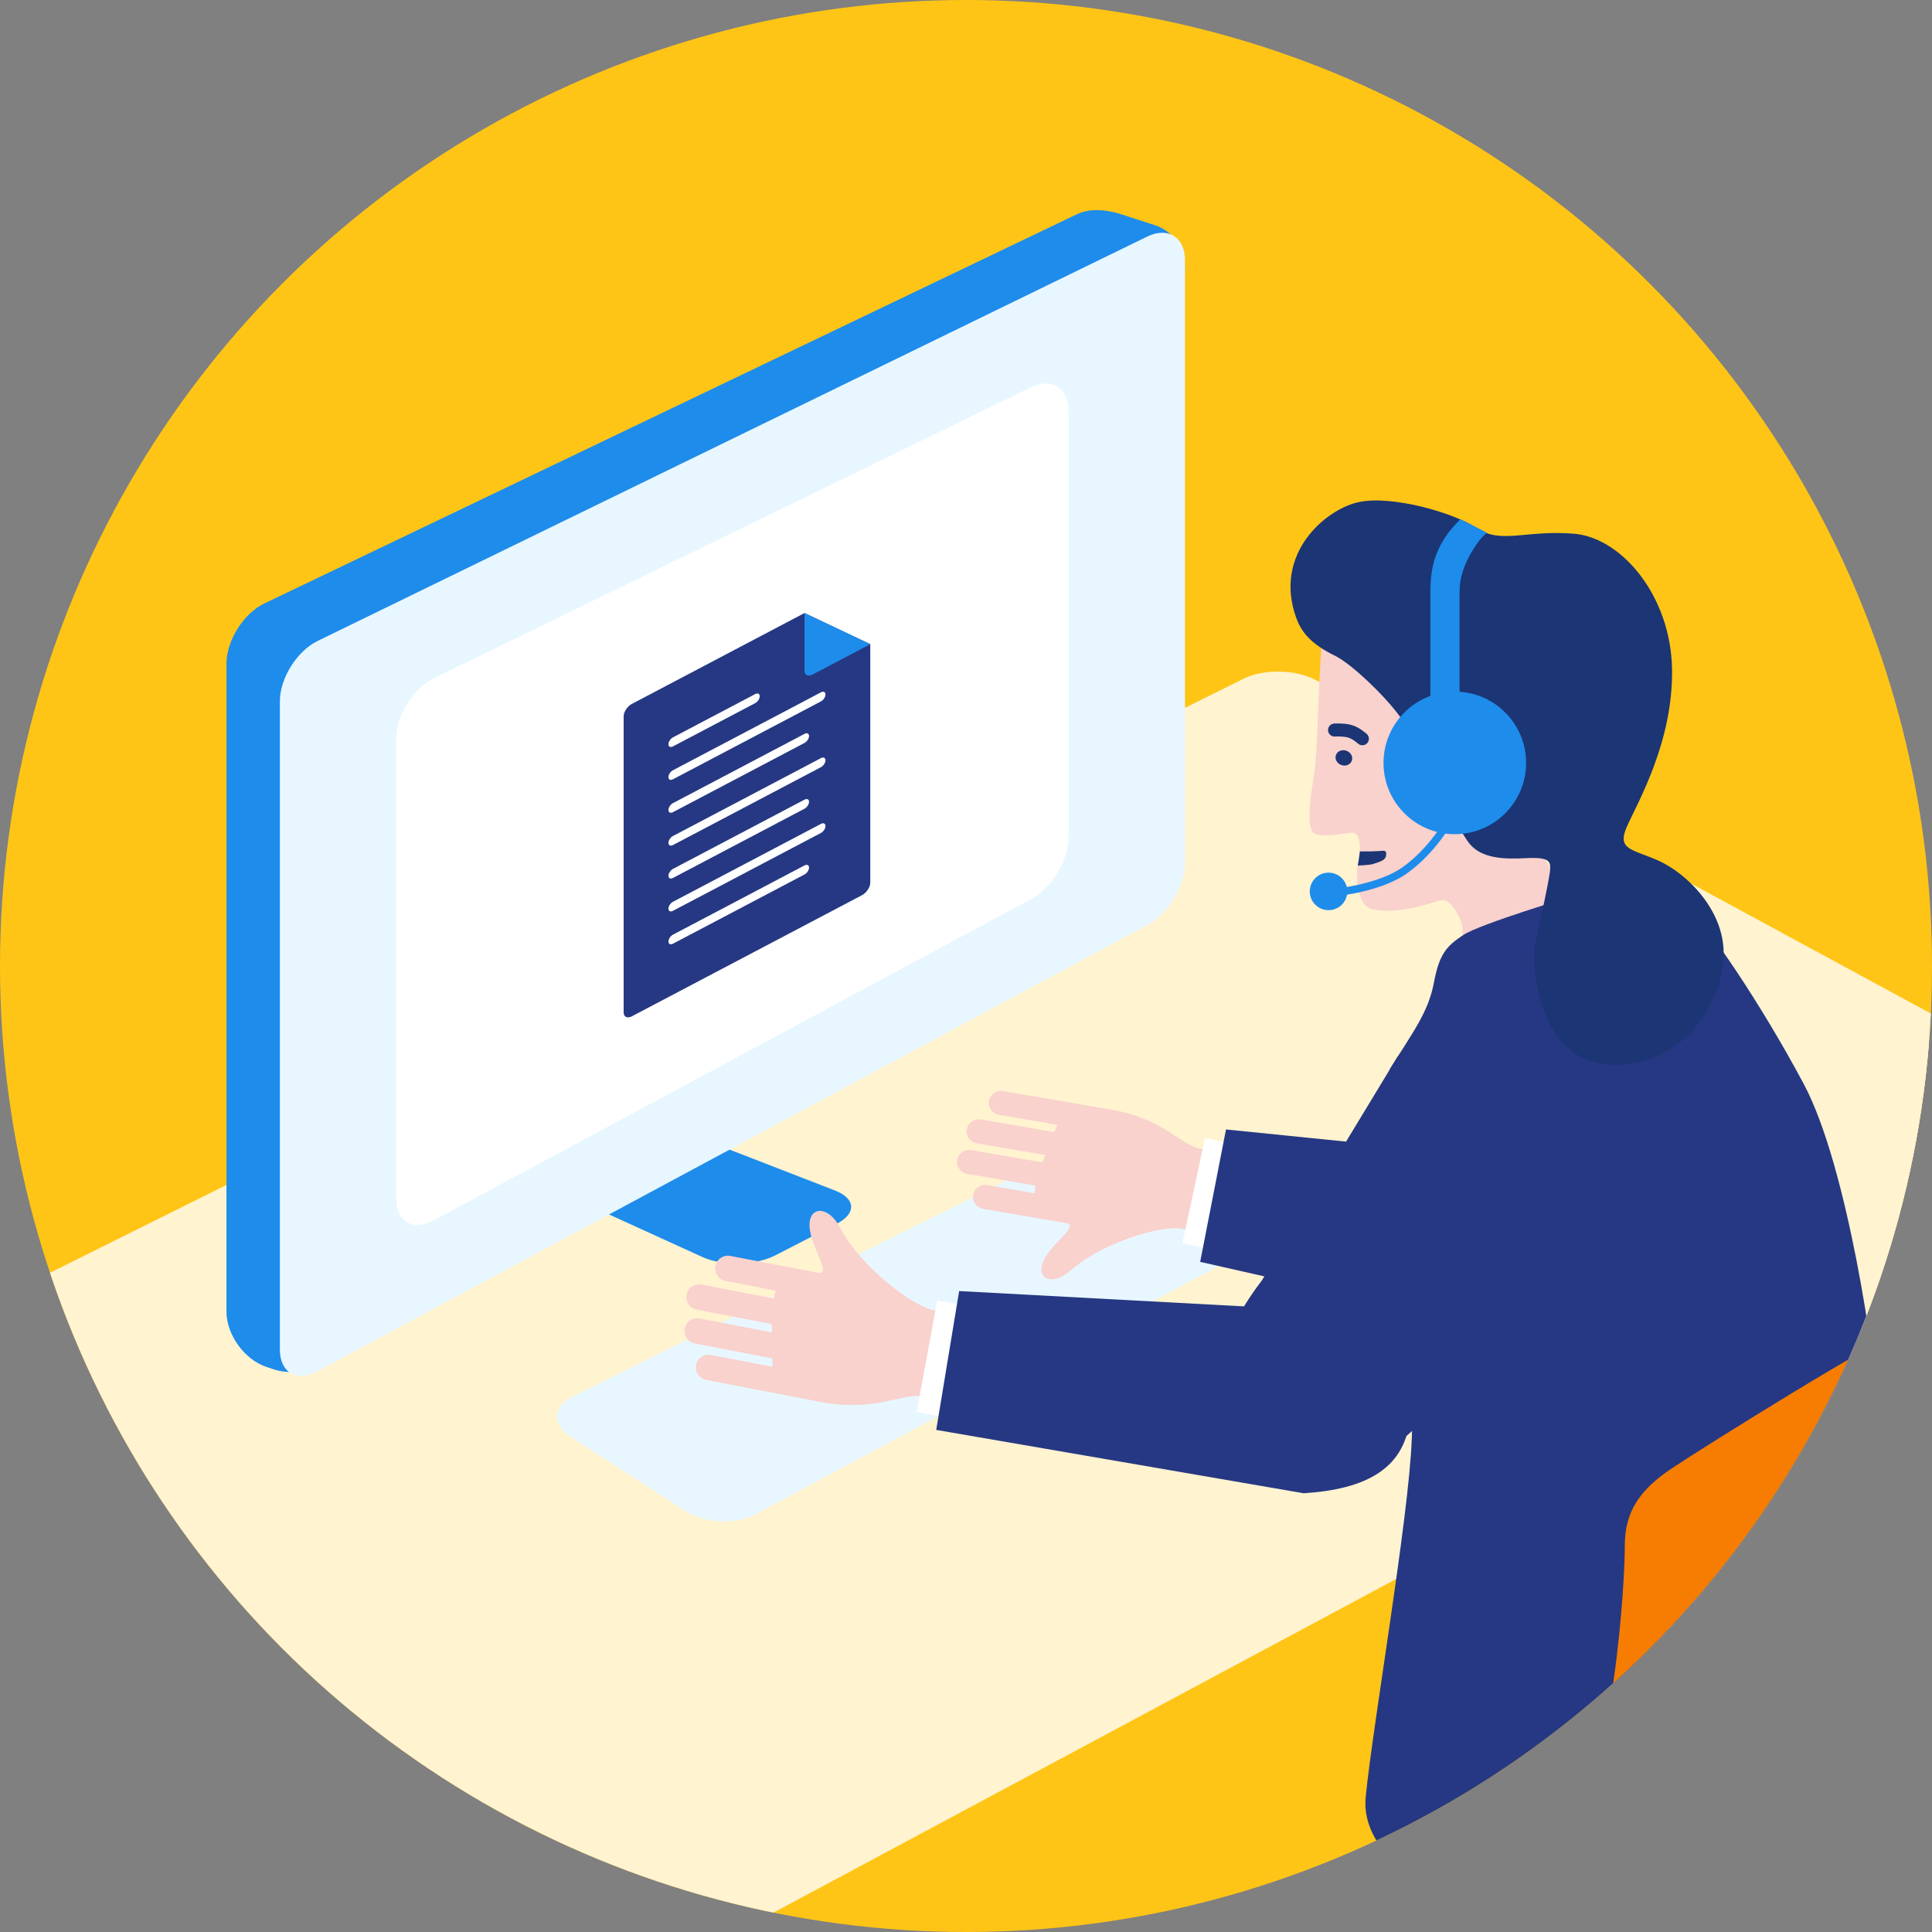
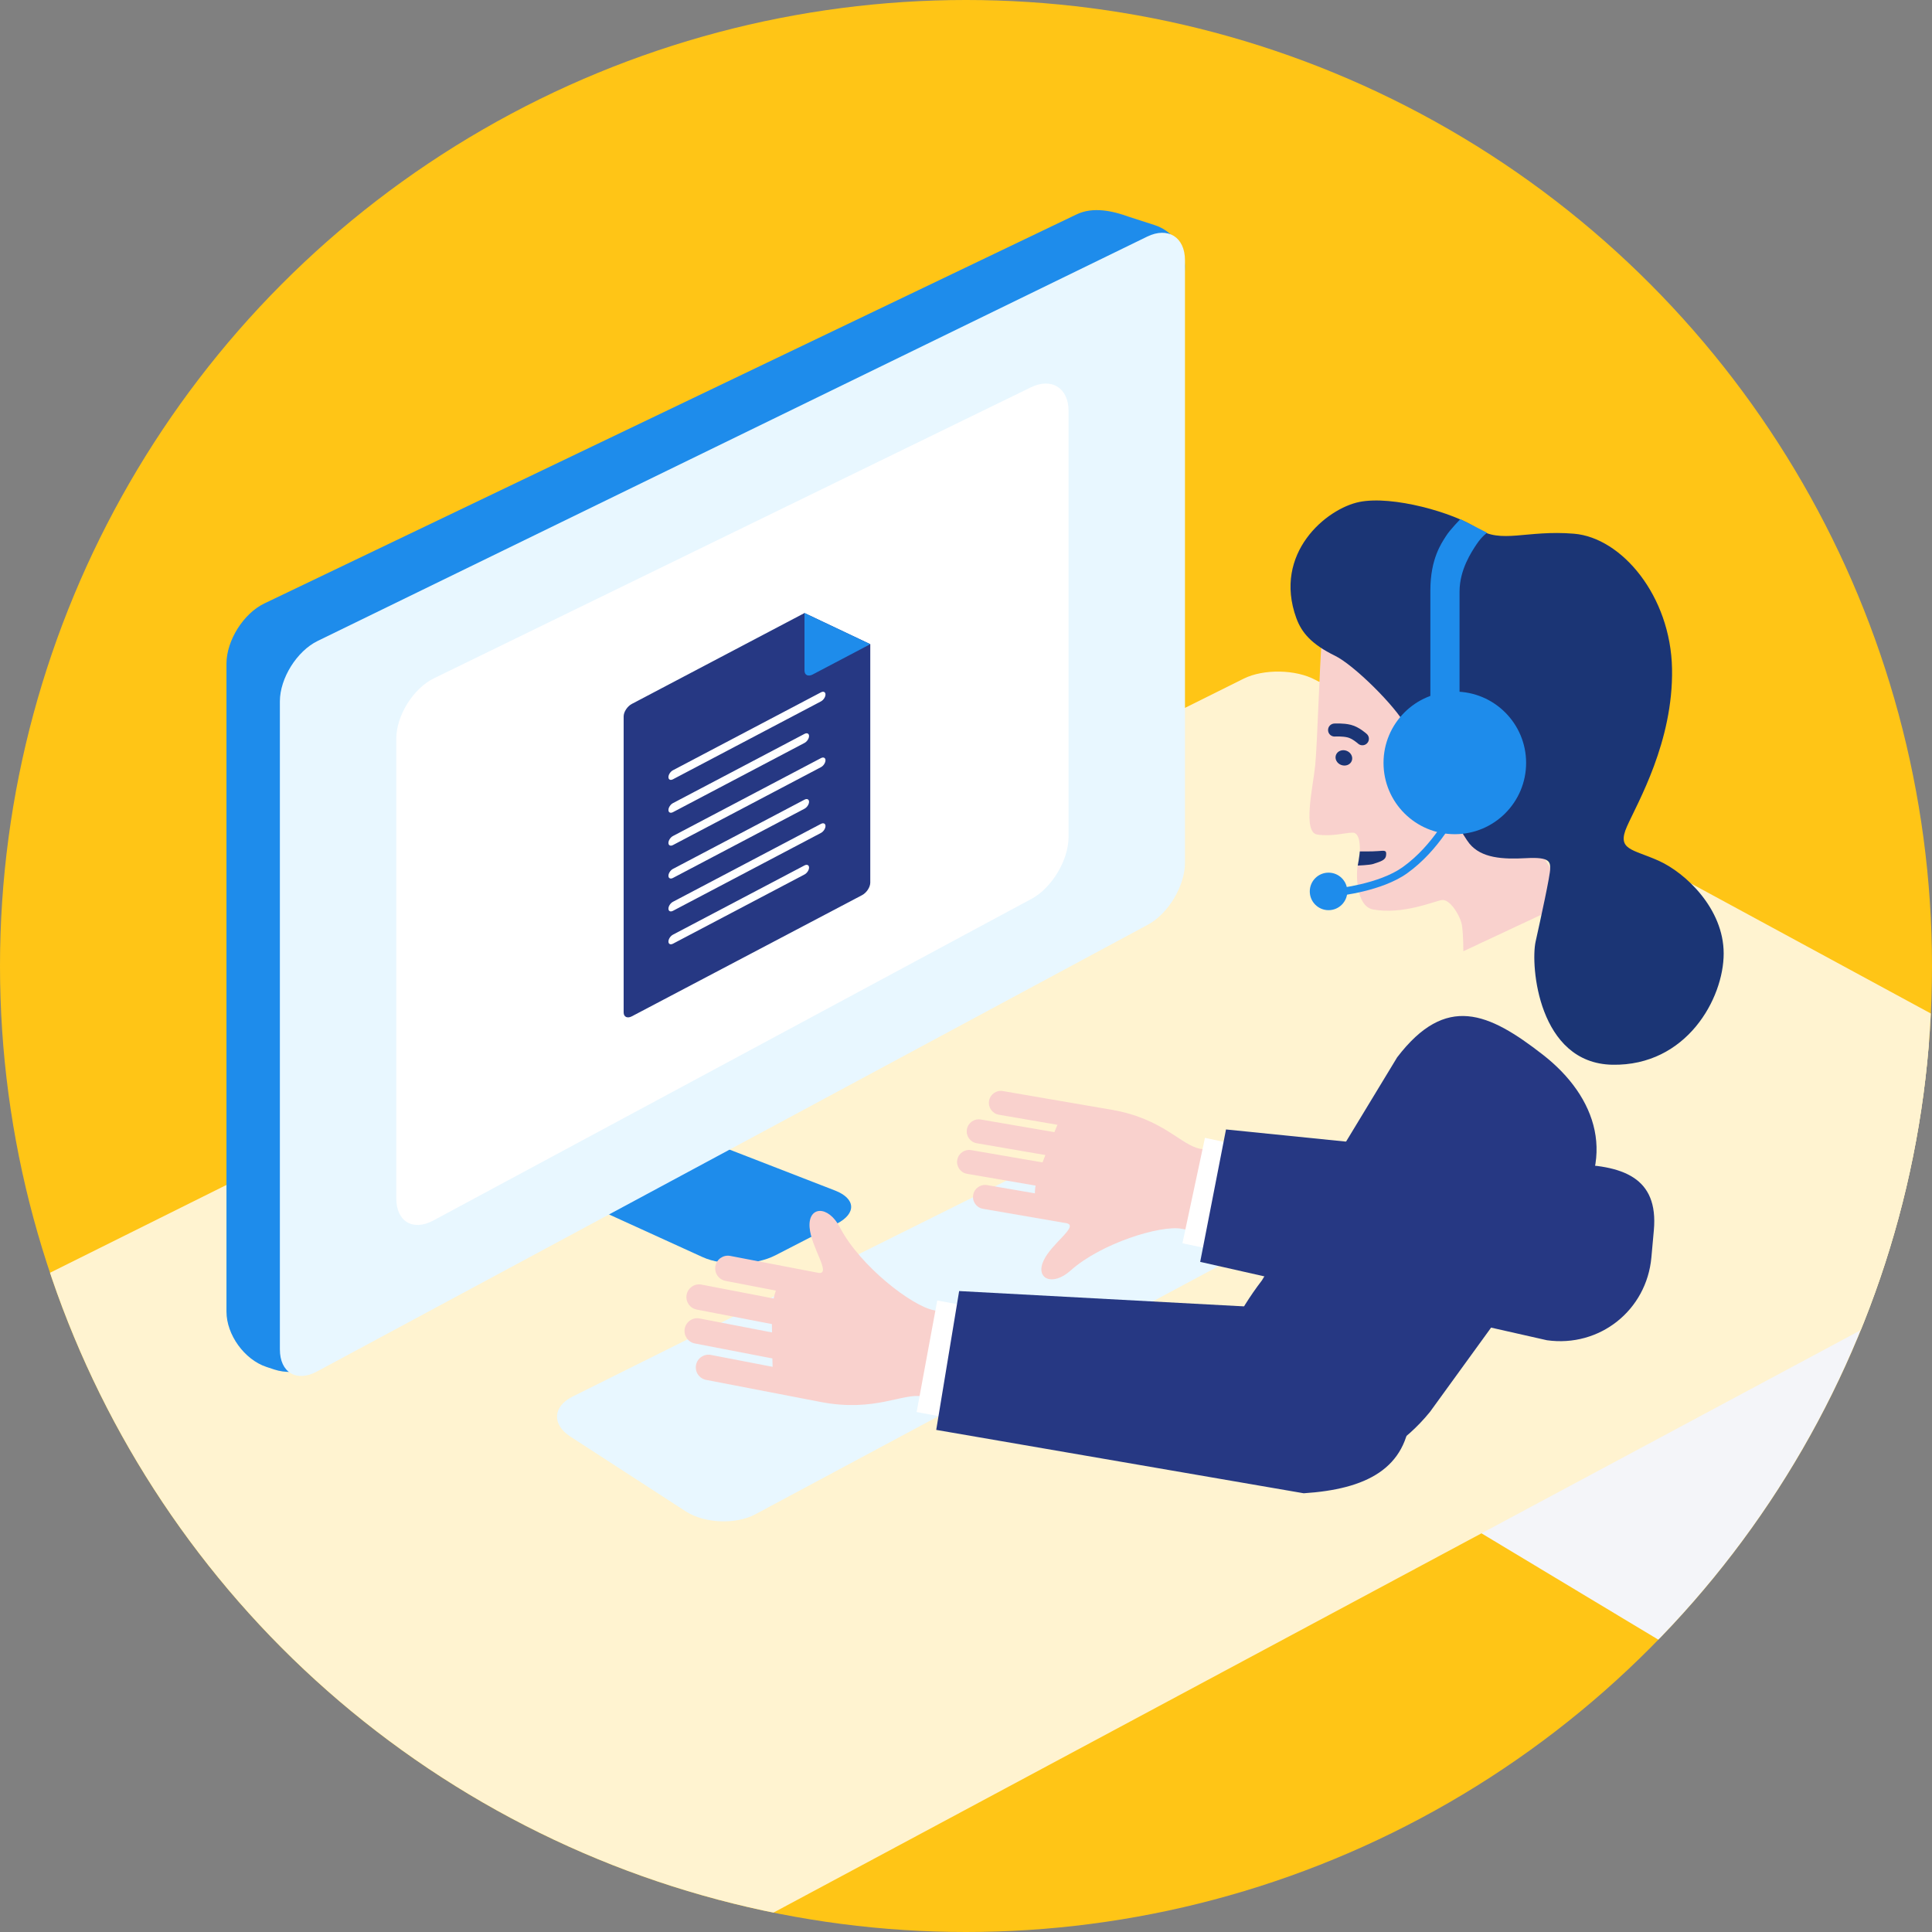
<svg xmlns="http://www.w3.org/2000/svg" id="_レイヤー_2" viewBox="0 0 104 104">
  <rect x="0" y="0" width="104" height="104" fill="#808080" stroke="none" />
  <defs>
    <clipPath id="clippath">
      <circle cx="52" cy="52" r="52" style="fill:none;" />
    </clipPath>
    <clipPath id="clippath-1">
      <circle cx="52" cy="52" r="52" style="fill:none;" />
    </clipPath>
    <filter id="luminosity-noclip" x="13.914" y="58.31" width="84.258" height="55.593" color-interpolation-filters="sRGB" filterUnits="userSpaceOnUse">
      <feFlood flood-color="#fff" result="bg" />
      <feBlend in="SourceGraphic" in2="bg" />
    </filter>
    <mask id="mask" x="13.914" y="58.31" width="84.258" height="55.593" maskUnits="userSpaceOnUse">
      <g style="filter:url(#luminosity-noclip);">
        <polygon points="58.91 58.31 13.914 84.291 36.31 96.567 82.605 71.813 58.91 58.31" style="fill:#221714;" />
      </g>
    </mask>
  </defs>
  <g id="contents">
    <rect x="0" width="104" height="104" style="fill:none;" />
    <circle cx="52" cy="52" r="52" style="fill:#ffc516;" />
    <g style="clip-path:url(#clippath); fill:none;">
      <g style="clip-path:url(#clippath-1); fill:none;">
        <path d="m72.475,37.232l34.724,20.88v40.934l-40.682-24.463v-33.981c0-3.058,3.338-4.946,5.959-3.37Z" style="fill:#f4f5f9;" />
        <g style="fill:none; mask:url(#mask);">
          <path d="m57.25,84.948c5.907-9.086,22.939,1.966,25.971,3.431,1.932.389,3.81,1.796,4.817,3.531,1.08,1.862.964,4.284-.051,6.183-1.015,1.898-4.436,4.901-17.854-1.089-.436-.214-4.228-1.781-4.214-2.094-.151,3.347-.278,13.24-.825,16.303h-9.205c-.109-.438-2.14-22.108,1.361-26.264Z" style="fill:#263883;" />
          <path d="m51.341,91.026c5.251-7.985,11.011-3.837,15.553-2.021,4.541,1.816,8.833,4.389,13.628,5.354,4.588.924,9.323.313,13.999.116.987-.042,2.079-.029,2.82.624.698.615.878,1.637.821,2.565-.127,2.053-1.181,3.927-2.334,5.63-.984,1.454-7.185,9.572-22.061,5.357-5.968-2.095-5.626-1.626-11.282-4.455-.091,2.032-.507,6.247-.693,9.707l-10.654-.69c-1.366-8.308-2.095-19.457.204-22.187Z" style="fill:#263883;" />
        </g>
        <path d="m70.813,36.601c-1.054-.571-2.794-.602-3.867-.068L-18.699,79.16c-1.073.534-1.095,1.45-.05,2.036l47.475,26.593c1.046.586,2.766.602,3.822.036l83.407-44.682c1.057-.566,1.059-1.496.005-2.068l-45.148-24.475Z" style="fill:#fff3d0;" />
        <path d="m63.204,61.131c-1.018-.632-2.729-.713-3.802-.178l-28.576,14.223c-1.073.534-1.128,1.504-.122,2.156l6.209,4.025c1.006.652,2.693.722,3.75.156l27.803-14.894c1.057-.566,1.088-1.546.07-2.179l-5.33-3.309Z" style="fill:#e8f7ff;" />
        <path d="m71.156,34.451c-.117,1.166-.242,5.578-.358,6.744-.117,1.166-.7,3.615.117,3.731.816.117,1.475-.104,1.91-.104.435,0,.435,1.015.29,1.596s-.13,2.37.798,2.539c1.596.29,3.264-.435,3.699-.508s1.015.87,1.088,1.378c.073.508.073,1.378.073,1.378l5.73-2.684-1.668-2.829s-.164-7.32-.943-8.631c-1.378-2.321-3.772-3.191-6.963-3.336-1.251-.057-3.772.725-3.772.725Z" style="fill:#f9d1cd;" />
        <ellipse cx="72.341" cy="40.797" rx=".408" ry=".454" transform="translate(9.533 95.136) rotate(-70.286)" style="fill:#1b3575;" />
        <path d="m53.99,58.733l5.852,1.006c2.789.479,3.736,1.924,4.782,2.103l.542.093-.748,4.349-.833-.143c-1.125-.193-4.308.778-5.957,2.254-.975.873-1.91.444-1.451-.539.432-.928,1.87-1.824,1.266-2.004-.098-.015-4.53-.782-4.53-.782-.352-.06-.588-.394-.527-.747.06-.351.395-.589.746-.529l2.575.443c.002-.135.012-.272.037-.416l-3.687-.634c-.351-.06-.589-.394-.528-.748.06-.351.396-.588.747-.528l3.842.661c.05-.132.102-.264.156-.396l-3.698-.636c-.352-.061-.588-.395-.528-.748.06-.351.395-.589.747-.529l3.963.681c.055-.14.108-.272.162-.396l-3.151-.542c-.352-.061-.589-.395-.529-.747.06-.352.396-.589.748-.528Z" style="fill:#f9d1cd;" />
        <rect x="64.191" y="61.812" width="5.993" height="5.802" transform="translate(119.367 142.039) rotate(-167.937)" style="fill:#fff;" />
        <path d="m64.606,67.928l1.39-7.129,18.498,1.874c2.863.027,4.79.702,4.533,3.553l-.132,1.458c-.257,2.851-2.787,4.859-5.622,4.462l-18.666-4.219Z" style="fill:#263883;" />
-         <path d="m74.802,57.569c1.226-1.961,2.086-3.077,2.383-4.662.297-1.585.694-1.982,1.585-2.576.892-.594,5.785-2.057,6.381-2.25,2.441-.79,4.716-.128,5.707.764.991.892,3.864,5.053,6.242,9.512,2.378,4.459,3.864,15.061,3.963,17.34.099,2.279-12.286,26.752-13.178,27.347-.892.594-4.261,1.09-6.44.495-2.18-.594-8.323-2.873-7.927-6.837.396-3.963,2.317-14.989,2.477-19.222.198-5.251.198-9.314.198-9.314l-1.393-10.596Z" style="fill:#263883;" />
-         <path d="m68.372,108.867c3.281.447,12.379-.298,15.511-7.159,3.132-6.861,3.58-16.705,3.58-18.494s.746-2.983,2.536-4.176c1.79-1.193,11.335-7.159,12.827-7.607,1.491-.447,2.647.845,3.58,4.176,1.044,3.729,3.878,16.555-1.491,27.443-4.94,10.017-11.335,12.678-21.477,13.125-12.516.552-15.064-7.308-15.064-7.308Z" style="fill:#f67d02;" />
        <path d="m72,48.23c.097-.009,2.378-.247,3.74-1.217,1.775-1.264,2.724-3.233,2.764-3.316l-.368-.174c-.009.019-.945,1.958-2.632,3.158-1.274.908-3.522,1.143-3.544,1.145l.04.404Z" style="fill:#1e8ceb;" />
        <path d="m73.2,45.832s.678.009.981-.018c.399-.035.456-.037.433.225-.023.262-.277.329-.693.468-.184.061-.832.087-.832.087,0,0,.02-.131.048-.276.032-.167.063-.486.063-.486Z" style="fill:#1b3575;" />
        <path d="m69.782,33.273c.285.784.817,1.408,2.084,2.028,1.013.495,3.241,2.694,3.811,3.764.57,1.069,2.78,5.56,3.422,6.345.642.784,1.782.855,3.065.784s1.283.214,1.283.57-.499,2.638-.784,3.921.143,6.558,4.135,6.63c3.992.071,5.988-3.564,5.988-5.988s-2.067-4.348-3.493-4.99c-1.426-.642-2.281-.57-1.711-1.853.57-1.283,2.495-4.562,2.424-8.483-.071-3.921-2.709-7.057-5.275-7.271-2.566-.214-3.921.57-5.204-.285-1.283-.855-4.562-1.782-6.345-1.426-1.782.356-4.67,2.762-3.4,6.256Z" style="fill:#1b3575;" />
        <path d="m82.151,41.067c0,2.12-1.719,3.838-3.838,3.838-2.12,0-3.838-1.719-3.838-3.838s1.719-3.838,3.838-3.838c2.12,0,3.838,1.719,3.838,3.838Z" style="fill:#1e8ceb;" />
        <path d="m78.568,37.329v-5.486c0-1.179.647-2.141.925-2.557s.559-.608.559-.608l-1.437-.732s-.555.555-.786.925-.832,1.202-.832,2.912c0,1.017,0,6.009,0,6.009l1.572-.462Z" style="fill:#1e8ceb;" />
        <path d="m35.091,60.261c-1.117-.434-2.992-.591-4.166-.349l-4.842.996c-1.174.242-1.242.846-.152,1.343l11.885,5.417c1.091.497,2.855.455,3.921-.093l3.308-1.702c1.066-.548,1.024-1.352-.094-1.786l-9.86-3.826Z" style="fill:#1e8ceb;" />
        <path d="m38.009,74.279l6.166,1.189c2.938.567,4.415-.509,5.517-.296l.571.11.884-4.582-.877-.169c-1.185-.228-3.972-2.378-5.053-4.453-.639-1.228-1.724-1.152-1.637-.009.081,1.079,1.17,2.503.505,2.455-.103-.022-4.774-.918-4.774-.918-.37-.071-.729.171-.8.542-.071.37.171.73.541.802l2.713.523c-.049.134-.089.273-.119.426l-3.884-.749c-.37-.071-.729.17-.801.543-.071.37.173.73.542.801l4.048.781c0,.149.003.299.006.45l-3.896-.751c-.371-.072-.73.172-.801.543-.071.37.171.73.542.802l4.175.805c.002.159.005.31.012.452l-3.32-.64c-.371-.072-.731.171-.802.542s.172.73.543.802Z" style="fill:#f9d1cd;" />
        <rect x="49.844" y="70.527" width="6.308" height="6.107" transform="translate(91.736 155.571) rotate(-169.525)" style="fill:#fff;" />
        <path d="m50.397,76.972l1.234-7.474,19.625,1.056c3.013-.056,4.955.975,4.767,3.983l-.096,1.538c-.187,3.008-2.411,4.09-5.747,4.308l-19.782-3.411Z" style="fill:#263883;" />
        <path d="m76.973,76.006c-2.731,3.363-7.186,4.389-9.899,2.279-2.713-2.11-1.776-5.921.856-9.363l7.28-12.007c2.632-3.442,4.928-2.405,7.836-.145,2.907,2.261,4.089,5.627,1.358,8.99l-7.431,10.246Z" style="fill:#263883;" />
        <path d="m61.035,44.411c-.068,1.243-1.008,2.764-2.088,3.382l-36.77,21.008c-1.081.617-2.567,1.944-3.303,2.947l-.63.86c-.736,1.004-2.305,1.504-3.486,1.112l-.419-.139c-1.181-.392-2.148-1.73-2.148-2.975v-34.883c0-1.244.918-2.703,2.041-3.24L57.919,11.557c.921-.46,2.011-.194,2.89.126l1.358.438c1.184.382,1.873,1.673,1.529,2.87l-.676,2.356c-.343,1.196-.68,3.192-.748,4.434l-1.238,22.629Z" style="fill:#1e8ceb;" />
        <path d="m63.787,46.441c0,1.244-.897,2.745-1.993,3.334l-44.735,24.055c-1.096.589-1.993.053-1.993-1.191v-34.883c0-1.244.915-2.709,2.034-3.254L61.753,12.737c1.119-.545,2.034.027,2.034,1.271v32.433Z" style="fill:#e8f7ff;" />
        <path d="m57.521,45.051c0,1.244-.897,2.745-1.993,3.334l-32.203,17.316c-1.096.589-1.993.053-1.993-1.191v-24.746c0-1.244.915-2.709,2.034-3.254l32.121-15.657c1.119-.545,2.034.027,2.034,1.271v22.927Z" style="fill:#fff;" />
      </g>
    </g>
    <path d="m71.84,39.298s.44-.029.793.059.705.411.705.411" style="fill:none; stroke:#1b3575; stroke-linecap:round; stroke-linejoin:round; stroke-width:.7px;" />
    <circle cx="71.516" cy="47.985" r="1.01" style="fill:#1e8ceb;" />
    <g id="_ドキュメント">
      <path id="Body" d="m46.405,48.186l-12.391,6.522c-.244.129-.443.035-.443-.21v-15.932c0-.244.198-.547.443-.675l9.293-4.891,3.54,1.677v12.834c0,.244-.198.547-.443.675Z" style="fill:#263883;" />
      <path d="m46.847,34.677l-3.098,1.63c-.244.129-.443.035-.443-.21v-3.098l3.54,1.677Z" style="fill:#1e8ceb;" />
      <g id="Lines">
        <line x1="36.226" y1="39.935" x2="40.652" y2="37.606" style="fill:#1162af;" />
-         <path d="m40.652,37.85l-4.426,2.329c-.135.071-.244.019-.244-.115s.109-.301.244-.372l4.426-2.329c.135-.071.244-.019.244.115s-.109.301-.244.372Z" style="fill:#fff;" />
        <line x1="36.226" y1="41.705" x2="44.192" y2="37.513" style="fill:#1162af;" />
        <path d="m44.192,37.756l-7.966,4.193c-.135.071-.244.019-.244-.115s.109-.301.244-.372l7.966-4.193c.135-.071.244-.019.244.115s-.109.301-.244.372Z" style="fill:#fff;" />
        <line x1="36.226" y1="43.476" x2="43.307" y2="39.749" style="fill:#1162af;" />
        <path d="m43.307,39.992l-7.081,3.727c-.135.071-.244.019-.244-.115s.109-.301.244-.372l7.081-3.727c.135-.071.244-.019.244.115s-.109.301-.244.372Z" style="fill:#fff;" />
-         <line x1="36.226" y1="45.246" x2="44.192" y2="41.053" style="fill:#1162af;" />
        <path d="m44.192,41.297l-7.966,4.193c-.135.071-.244.019-.244-.115s.109-.301.244-.372l7.966-4.193c.135-.071.244-.019.244.115s-.109.301-.244.372Z" style="fill:#fff;" />
        <line x1="36.226" y1="47.016" x2="43.307" y2="43.289" style="fill:#1162af;" />
        <path d="m43.307,43.533l-7.081,3.727c-.135.071-.244.019-.244-.115s.109-.301.244-.372l7.081-3.727c.135-.071.244-.019.244.115s-.109.301-.244.372Z" style="fill:#fff;" />
        <line x1="36.226" y1="48.786" x2="44.192" y2="44.594" style="fill:#1162af;" />
        <path d="m44.192,44.837l-7.966,4.193c-.135.071-.244.019-.244-.115s.109-.301.244-.372l7.966-4.193c.135-.071.244-.019.244.115s-.109.301-.244.372Z" style="fill:#fff;" />
        <line x1="36.226" y1="50.556" x2="43.307" y2="46.83" style="fill:#1162af;" />
        <path d="m43.307,47.073l-7.081,3.727c-.135.071-.244.019-.244-.115s.109-.301.244-.372l7.081-3.727c.135-.071.244-.019.244.115s-.109.301-.244.372Z" style="fill:#fff;" />
      </g>
    </g>
  </g>
</svg>